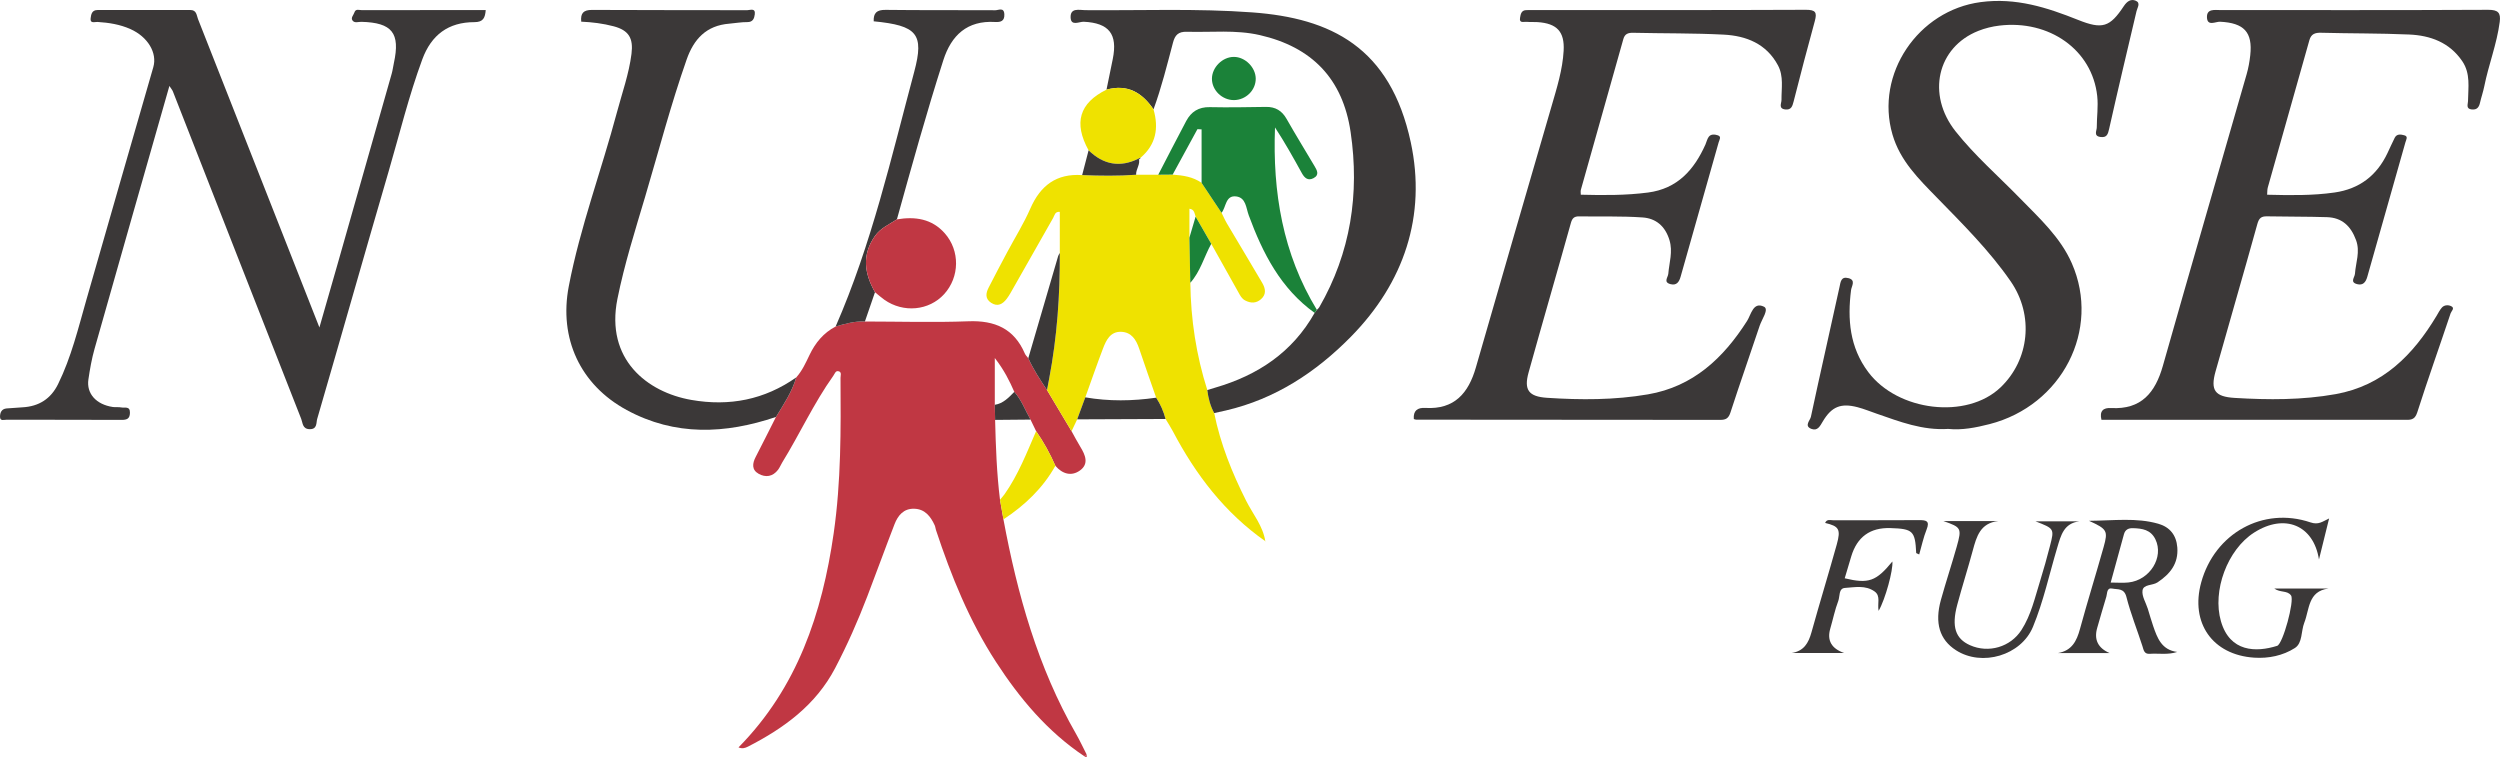
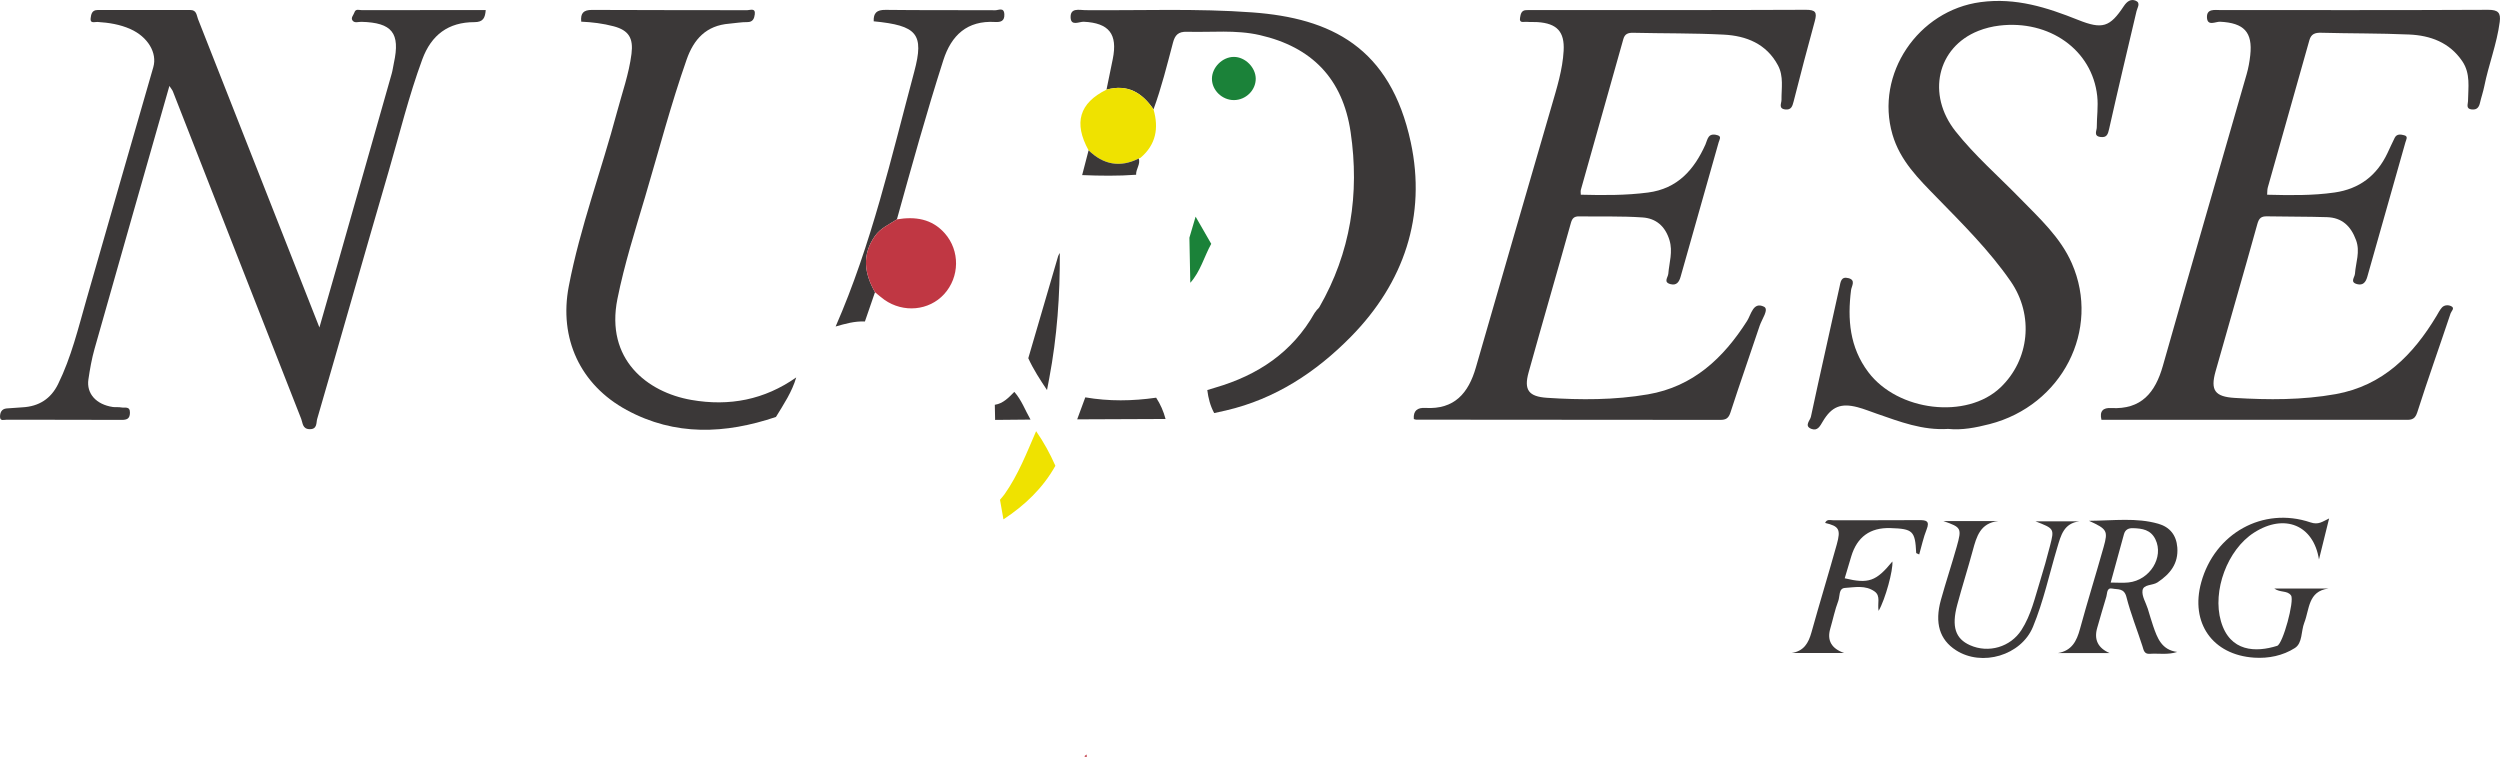
<svg xmlns="http://www.w3.org/2000/svg" id="Camada_2" data-name="Camada 2" viewBox="0 0 192.393 58.29">
  <defs>
    <style>      .cls-1 {        fill: #c03743;      }      .cls-1, .cls-2, .cls-3, .cls-4 {        stroke-width: 0px;      }      .cls-2 {        fill: #3b3838;      }      .cls-3 {        fill: #1b8239;      }      .cls-4 {        fill: #efe200;      }    </style>
  </defs>
  <g id="Camada_1-2" data-name="Camada 1">
    <g>
-       <path class="cls-1" d="M66.562,24.742c2.654.003,5.311.084,7.962-.017,2.035-.078,3.519.564,4.344,2.481.058.134.176.242.266.362.394.867.914,1.661,1.441,2.45.629,1.055,1.259,2.11,1.888,3.164.226.405.439.818.681,1.212.382.621.674,1.306-.034,1.813-.66.473-1.357.268-1.891-.361-.41-.935-.899-1.826-1.483-2.665-.144-.297-.288-.594-.432-.891-.41-.714-.686-1.504-1.245-2.132-.372-.842-.772-1.665-1.502-2.607v3.601c.008.387.016.775.024,1.162.051,2.053.123,4.104.375,6.145.088.503.176,1.006.265,1.509,1.077,5.774,2.642,11.383,5.596,16.525.292.509.538,1.045.806,1.568-.06.045-.12.09-.18.135-2.829-1.894-4.963-4.436-6.795-7.257-2.048-3.153-3.444-6.603-4.619-10.152-.039-.117-.045-.247-.096-.358-.315-.683-.744-1.253-1.577-1.278-.814-.024-1.253.514-1.514,1.186-.716,1.848-1.389,3.713-2.099,5.563-.723,1.885-1.537,3.731-2.476,5.522-1.489,2.839-3.932,4.615-6.703,6.035-.232.119-.45.179-.731.061,4.521-4.586,6.437-10.297,7.326-16.486.571-3.974.552-7.961.525-11.954-.001-.17.1-.419-.113-.496-.266-.096-.317.162-.443.34-1.503,2.11-2.577,4.47-3.929,6.667-.114.185-.193.394-.323.565-.405.531-.955.613-1.498.305-.539-.305-.482-.795-.222-1.296.529-1.02,1.041-2.05,1.56-3.075.597-.976,1.238-1.929,1.562-3.044.454-.507.73-1.12,1.018-1.722.449-.939,1.077-1.706,2.014-2.195.737-.212,1.474-.425,2.254-.385Z" />
      <path class="cls-2" d="M108.803,32.249c-.052-.646.281-.892.889-.856,2.239.132,3.32-1.14,3.888-3.117,1.927-6.709,3.879-13.411,5.826-20.114.406-1.398.846-2.792.927-4.253.083-1.482-.522-2.108-2.01-2.207-.281-.019-.565.004-.845-.021-.21-.019-.575.132-.5-.308.044-.257.084-.577.465-.594.188-.008.376-.005.564-.005,6.986-0,13.973.013,20.959-.019.767-.004.879.202.694.875-.567,2.056-1.103,4.12-1.63,6.186-.095.37-.187.663-.649.606-.538-.066-.28-.479-.283-.729-.009-.898.18-1.817-.271-2.662-.89-1.665-2.437-2.277-4.185-2.366-2.313-.118-4.634-.087-6.952-.141-.399-.009-.651.083-.764.487-1.088,3.867-2.182,7.732-3.269,11.6-.031.109-.004.235-.004.374,1.741.044,3.457.056,5.17-.167,2.27-.295,3.549-1.748,4.421-3.694.088-.197.13-.426.255-.594.173-.232.476-.188.696-.117.307.1.127.334.068.539-.981,3.448-1.954,6.899-2.93,10.348-.111.391-.306.695-.781.567-.568-.154-.188-.512-.164-.806.069-.857.362-1.683.088-2.584-.327-1.074-1.04-1.671-2.066-1.742-1.622-.113-3.256-.058-4.885-.082-.367-.005-.528.124-.635.508-1.071,3.84-2.189,7.667-3.256,11.507-.374,1.345.01,1.854,1.421,1.947,2.595.171,5.195.176,7.765-.265,3.482-.597,5.805-2.788,7.629-5.65.314-.493.468-1.508,1.304-1.094.4.198-.169.963-.332,1.456-.74,2.228-1.526,4.441-2.248,6.675-.146.453-.351.578-.79.577-7.801-.012-15.602-.012-23.403-.017-.06-0-.12-.032-.178-.049Z" />
      <path class="cls-2" d="M174.475,14.986c1.76.043,3.479.074,5.19-.172,1.909-.274,3.253-1.304,4.07-3.035.185-.391.361-.786.554-1.173.168-.336.502-.259.746-.192.306.083.138.331.079.539-.983,3.449-1.959,6.9-2.935,10.352-.114.401-.324.686-.789.56-.569-.154-.178-.511-.158-.804.059-.856.412-1.682.084-2.578-.401-1.094-1.086-1.735-2.244-1.771-1.534-.048-3.071-.032-4.606-.063-.447-.009-.621.134-.75.6-1.046,3.784-2.153,7.552-3.213,11.333-.408,1.454-.055,1.949,1.48,2.041,2.596.156,5.196.169,7.766-.292,3.637-.652,5.962-3.022,7.77-6.036.128-.213.239-.443.403-.626.185-.206.481-.213.7-.114.333.151.026.391-.026.547-.852,2.551-1.758,5.084-2.575,7.646-.195.612-.553.56-.989.56-5.798-.001-11.596-0-17.394-0h-5.916c-.162-.673.128-.942.743-.907,2.326.131,3.399-1.186,3.983-3.247,2.123-7.49,4.3-14.964,6.448-22.447.136-.475.225-.969.278-1.46.193-1.778-.481-2.484-2.325-2.575-.336-.017-.986.381-1.008-.339-.021-.681.593-.558,1.048-.558,6.864-0,13.727.014,20.59-.02.763-.004.986.223.893.932-.222,1.696-.856,3.291-1.19,4.959-.085.423-.23.833-.326,1.254-.079.348-.23.563-.632.525-.481-.045-.295-.413-.293-.64.012-1.052.209-2.121-.445-3.08-.984-1.444-2.453-1.978-4.093-2.049-2.253-.098-4.511-.075-6.766-.135-.472-.013-.769.095-.903.57-1.065,3.779-2.137,7.556-3.201,11.335-.048.17-.034.357-.051.56Z" />
      <path class="cls-2" d="M13.035,6.618c-1.934,6.781-3.855,13.496-5.756,20.216-.219.773-.359,1.572-.476,2.368-.16,1.09.603,1.929,1.879,2.119.216.032.444-.009.655.035.26.055.674-.129.663.414-.01.467-.244.546-.654.544-2.945-.014-5.891-.005-8.836-.014-.184-.001-.503.13-.508-.214-.005-.315.108-.622.513-.654.406-.032.812-.064,1.219-.086,1.26-.068,2.18-.655,2.736-1.787,1.015-2.066,1.55-4.293,2.178-6.49,1.706-5.97,3.432-11.935,5.15-17.901.316-1.097-.419-2.329-1.757-2.929-.806-.361-1.662-.495-2.538-.55-.203-.013-.586.149-.528-.286.037-.281.086-.631.527-.631,2.381.004,4.763.005,7.144-.002.492-.001.479.409.591.694,2.259,5.722,4.509,11.448,6.761,17.173.837,2.129,1.675,4.257,2.583,6.564.507-1.769.973-3.386,1.434-5.004,1.379-4.843,2.757-9.686,4.13-14.53.076-.267.108-.547.167-.819.502-2.307-.132-3.107-2.501-3.168-.235-.006-.534.125-.692-.116-.134-.205.093-.406.156-.608.095-.3.366-.176.559-.176,3.163-.008,6.327-.006,9.545-.006-.046.587-.185.93-.865.93-2.006-.001-3.32.976-4.017,2.867-1.039,2.819-1.747,5.734-2.587,8.61-1.854,6.348-3.654,12.713-5.502,19.063-.082.282.02.797-.58.784-.558-.012-.527-.483-.646-.786-3.302-8.399-6.587-16.804-9.878-25.207-.044-.112-.131-.207-.268-.419Z" />
      <path class="cls-2" d="M149.939,33.008c-1.993.128-3.738-.559-5.5-1.167-.497-.171-.985-.373-1.492-.505-1.274-.331-1.987-.047-2.663,1.086-.219.367-.406.771-.891.581-.572-.224-.089-.653-.032-.924.708-3.327,1.476-6.642,2.197-9.966.094-.434.118-.857.696-.708.588.152.236.615.198.92-.284,2.256-.107,4.401,1.319,6.303,2.278,3.039,7.587,3.665,10.183,1.188,2.229-2.126,2.589-5.552.781-8.167-1.64-2.373-3.688-4.402-5.695-6.462-1.39-1.426-2.812-2.812-3.4-4.833-1.356-4.653,1.973-9.558,6.792-10.193,2.706-.357,5.09.411,7.5,1.374,1.86.742,2.437.559,3.512-1.065.244-.369.547-.575.919-.413.393.17.124.522.057.805-.709,3.011-1.427,6.02-2.103,9.038-.097.433-.175.71-.68.64-.542-.075-.274-.489-.275-.734-.002-.804.123-1.588.034-2.416-.384-3.561-3.695-5.876-7.528-5.42-.548.065-1.104.201-1.617.405-3.176,1.26-4.002,4.902-1.752,7.738,1.481,1.867,3.283,3.433,4.941,5.134,1.501,1.539,3.122,3.008,4.003,5.018,2.241,5.114-.759,10.943-6.336,12.375-1.058.272-2.133.478-3.167.37Z" />
-       <path class="cls-4" d="M82.464,33.183c-.629-1.055-1.259-2.11-1.888-3.165.058-.304.116-.608.173-.912.601-3.184.831-6.398.81-9.634v-3.168c-.379-.036-.401.273-.51.464-1.018,1.78-2.025,3.567-3.038,5.35-.169.297-.329.603-.534.874-.309.407-.696.642-1.204.31-.47-.308-.411-.734-.199-1.152.464-.914.946-1.82,1.428-2.725.599-1.124,1.281-2.211,1.789-3.374.775-1.775,2.012-2.713,3.989-2.575,1.385.057,2.77.075,4.154-.027.568-.001,1.136-.001,1.703-.002.37-.003.739-.006,1.109-.009.786.059,1.56.164,2.228.636.512.768,1.024,1.536,1.536,2.304.137.275.258.56.414.824.9,1.522,1.816,3.036,2.711,4.562.249.425.347.882-.094,1.263-.371.32-.776.323-1.211.099-.274-.141-.389-.385-.525-.629-.695-1.245-1.393-2.488-2.09-3.732-.401-.697-.802-1.394-1.202-2.091-.093-.238-.078-.557-.478-.61v2.228c.023,1.157.046,2.314.069,3.471.034,2.815.452,5.569,1.307,8.255.077.62.229,1.217.53,1.77.479,2.373,1.371,4.591,2.457,6.748.519,1.031,1.303,1.944,1.479,3.137l.012-.012c-3.132-2.192-5.372-5.129-7.13-8.472-.17-.324-.372-.63-.56-.945-.154-.585-.394-1.132-.724-1.639-.437-1.255-.884-2.507-1.306-3.768-.233-.696-.599-1.276-1.391-1.301-.836-.027-1.152.65-1.399,1.296-.474,1.241-.907,2.497-1.357,3.747-.208.565-.417,1.129-.625,1.694-.144.303-.288.606-.433.91Z" />
      <path class="cls-2" d="M93.44,31.788c-.301-.553-.453-1.15-.53-1.77.206-.063.412-.129.619-.189,3.276-.954,5.936-2.721,7.642-5.75.058-.077.116-.155.174-.232.062-.066.139-.124.183-.201,2.421-4.203,3.108-8.746,2.413-13.475-.605-4.121-2.988-6.555-6.995-7.471-1.848-.423-3.731-.2-5.6-.255-.676-.02-.924.261-1.077.841-.456,1.722-.884,3.454-1.498,5.13-.875-1.291-2.01-1.965-3.618-1.515.162-.788.326-1.575.484-2.363.387-1.926-.293-2.768-2.231-2.864-.339-.017-.99.368-1.015-.326-.028-.773.665-.571,1.126-.566,4.291.038,8.586-.145,12.873.173,5.998.445,10.601,2.649,12.179,9.997,1.212,5.647-.509,10.802-4.615,14.97-2.677,2.718-5.807,4.782-9.604,5.665-.302.07-.606.135-.909.202Z" />
      <path class="cls-2" d="M61.276,29.044c-.324,1.115-.965,2.069-1.562,3.044-3.899,1.315-7.765,1.487-11.488-.535-3.58-1.945-5.223-5.517-4.455-9.517.875-4.562,2.514-8.916,3.707-13.392.398-1.493.925-2.951,1.12-4.498.151-1.2-.201-1.814-1.379-2.124-.813-.214-1.648-.318-2.489-.354-.065-.649.166-.908.836-.904,3.98.024,7.959.009,11.939.021.219.001.647-.197.581.319-.039.305-.139.602-.57.597-.467-.005-.933.084-1.394.121-1.779.14-2.732,1.2-3.277,2.752-1.219,3.473-2.149,7.035-3.195,10.561-.773,2.605-1.597,5.194-2.135,7.868-.935,4.649,2.284,7.179,5.686,7.774,2.937.513,5.629-.014,8.075-1.731Z" />
      <path class="cls-2" d="M66.562,24.742c-.78-.039-1.517.173-2.254.385,2.759-6.306,4.28-12.994,6.048-19.602.783-2.927.218-3.559-3.119-3.885-.025-.639.23-.889.917-.88,2.816.036,5.633.008,8.449.028.234.002.66-.253.688.306.027.525-.271.624-.711.598-2.144-.128-3.367,1.018-3.982,2.934-1.3,4.053-2.434,8.156-3.575,12.255-.587.389-1.251.661-1.684,1.273-1.027,1.453-.826,2.889-.002,4.333-.259.751-.517,1.503-.776,2.254Z" />
      <path class="cls-1" d="M67.338,22.488c-.824-1.445-1.025-2.88.002-4.333.432-.612,1.097-.884,1.684-1.273,1.399-.234,2.689-.051,3.68,1.069,1.186,1.341,1.151,3.371-.045,4.685-1.159,1.273-3.133,1.463-4.597.435-.253-.178-.483-.387-.724-.582Z" />
      <path class="cls-2" d="M158.373,50.258c1.069-.183,1.441-.918,1.695-1.85.575-2.113,1.23-4.204,1.822-6.313.351-1.25.269-1.378-1.127-2.015,1.949-.017,3.652-.254,5.327.224.891.254,1.397.872,1.47,1.827.096,1.245-.555,2.04-1.522,2.686-.381.255-1.087.135-1.156.626-.062.44.258.933.406,1.404.139.442.26.889.412,1.327.319.921.646,1.844,1.853,1.998-.72.241-1.424.096-2.116.144-.435.03-.465-.289-.564-.596-.406-1.263-.906-2.501-1.231-3.783-.176-.693-.674-.556-1.074-.641-.454-.096-.39.361-.469.618-.246.796-.469,1.598-.702,2.398q-.395,1.361.947,1.945h-3.972ZM162.432,44.832c.506,0,.943.039,1.371-.007,1.656-.179,2.739-1.95,2.071-3.321-.363-.745-1.013-.834-1.719-.858-.351-.012-.604.109-.702.466-.333,1.212-.665,2.425-1.021,3.72Z" />
      <path class="cls-2" d="M179.242,39.899c-.26,1.053-.521,2.105-.781,3.158-.412-2.641-2.64-3.574-4.995-2.069-2.055,1.313-3.225,4.483-2.549,6.822.688,2.382,2.703,2.403,4.325,1.892.446-.141,1.344-3.481,1.071-3.874-.282-.407-.82-.202-1.288-.534h4.159c-1.575.205-1.448,1.605-1.854,2.633-.257.652-.123,1.559-.724,1.943-.916.586-2.022.816-3.133.742-3.208-.212-4.932-2.679-4.074-5.795,1.04-3.777,4.762-5.851,8.407-4.616.622.211.915-.058,1.436-.303Z" />
      <path class="cls-4" d="M85.152,6.901c1.608-.449,2.743.225,3.618,1.515.418,1.441.195,2.712-.997,3.725-.055.02-.109.044-.162.071l.025-.013c-1.44.721-2.722.48-3.862-.631-1.164-2.109-.714-3.635,1.377-4.668Z" />
      <path class="cls-2" d="M149.56,40.101h4.215c-1.376.152-1.664,1.186-1.953,2.252-.379,1.402-.822,2.786-1.198,4.189-.452,1.686-.142,2.611.983,3.112,1.43.636,3.112.14,3.954-1.163.753-1.165,1.04-2.507,1.446-3.802.277-.884.522-1.778.754-2.675.344-1.329.334-1.331-1.115-1.894h3.378c-1.206.151-1.422,1.084-1.701,2.012-.612,2.041-1.056,4.136-1.873,6.111-.908,2.196-3.925,3.09-5.929,1.794-1.253-.81-1.65-2.088-1.153-3.876.381-1.368.829-2.718,1.215-4.085.405-1.434.355-1.497-1.022-1.975Z" />
      <path class="cls-2" d="M137.876,50.255c.946-.149,1.3-.767,1.529-1.59.628-2.262,1.318-4.506,1.948-6.767.326-1.168.169-1.403-.896-1.654.133-.324.421-.204.644-.204,2.194-.009,4.387.004,6.581-.012.548-.004.852.052.583.723-.245.612-.38,1.268-.568,1.919-.142-.07-.231-.092-.232-.118-.081-1.694-.251-1.859-1.992-1.912q-2.331-.071-3.008,2.184c-.168.559-.334,1.119-.501,1.68,1.842.44,2.413.236,3.669-1.293.065.657-.535,2.889-1.06,3.8-.111-.566.181-1.144-.31-1.494-.703-.501-1.518-.321-2.277-.272-.504.032-.384.65-.516.997-.264.69-.41,1.424-.618,2.136q-.397,1.362,1.071,1.877h-4.047Z" />
      <path class="cls-4" d="M77.222,39.969c-.088-.503-.176-1.006-.265-1.509.117-.141.243-.274.348-.423,1.055-1.496,1.711-3.192,2.431-4.855.584.839,1.073,1.73,1.483,2.665-.967,1.727-2.357,3.045-3.998,4.123Z" />
      <path class="cls-2" d="M81.558,19.471c.022,3.236-.208,6.451-.81,9.634-.057.304-.115.608-.173.912-.527-.789-1.047-1.583-1.441-2.45.765-2.62,1.53-5.24,2.298-7.859.025-.084.083-.159.125-.238Z" />
      <path class="cls-2" d="M82.896,32.273c.208-.565.417-1.129.625-1.694,1.816.314,3.634.287,5.453.026.33.507.57,1.054.724,1.639-2.267.009-4.535.019-6.802.028Z" />
      <path class="cls-2" d="M83.775,11.568c1.139,1.11,2.422,1.352,3.862.631.144.451-.23.817-.204,1.249-1.384.102-2.769.084-4.154.027.165-.636.33-1.271.496-1.907Z" />
-       <path class="cls-4" d="M97.376,41.674c.022-.002.044-.004.066-.006-.018-.002-.036-.005-.054-.006-.001.001-.012.013-.012.013Z" />
      <path class="cls-1" d="M83.624,58.062c.002.076.005.152.007.228-.063-.031-.125-.062-.188-.093.06-.045.12-.09.18-.135Z" />
      <path class="cls-2" d="M79.305,32.29c-.908.008-1.815.017-2.723.025-.008-.388-.016-.775-.024-1.163.653-.102,1.07-.559,1.502-.994.558.627.835,1.418,1.245,2.132Z" />
-       <path class="cls-3" d="M101.17,24.079c-2.617-1.882-3.995-4.595-5.071-7.512-.208-.565-.211-1.355-.962-1.45-.836-.106-.767.818-1.13,1.26-.512-.768-1.024-1.536-1.536-2.304 0-1.372 0-2.745 0-4.117-.107-.005-.214-.011-.32-.016-.636,1.166-1.272,2.332-1.907,3.497-.37.003-.739.006-1.109.009.716-1.378,1.422-2.76,2.151-4.131.38-.714.956-1.089,1.816-1.07,1.44.032,2.881.003,4.321-.018.73-.011,1.23.289,1.593.929.69,1.218,1.427,2.409,2.139,3.614.193.326.414.689-.074.943-.429.223-.695-.026-.897-.394-.652-1.184-1.311-2.364-2.063-3.512-.188,4.975.591,9.717,3.223,14.039-.058.077-.116.155-.174.232Z" />
      <path class="cls-3" d="M93.213,18.764c-.548.994-.829,2.13-1.611,2.999-.023-1.157-.046-2.314-.069-3.471.159-.539.319-1.079.478-1.619.401.697.802,1.394,1.202,2.091Z" />
-       <path class="cls-2" d="M87.773,12.141c-.035.066-.052.173-.162.071.052-.027.106-.051.162-.071Z" />
      <path class="cls-3" d="M96.638,6.055c.004.892-.766,1.646-1.681,1.648-.908.001-1.691-.759-1.69-1.641.001-.876.806-1.681,1.685-1.683.868-.003,1.682.807,1.686,1.677Z" />
    </g>
  </g>
</svg>